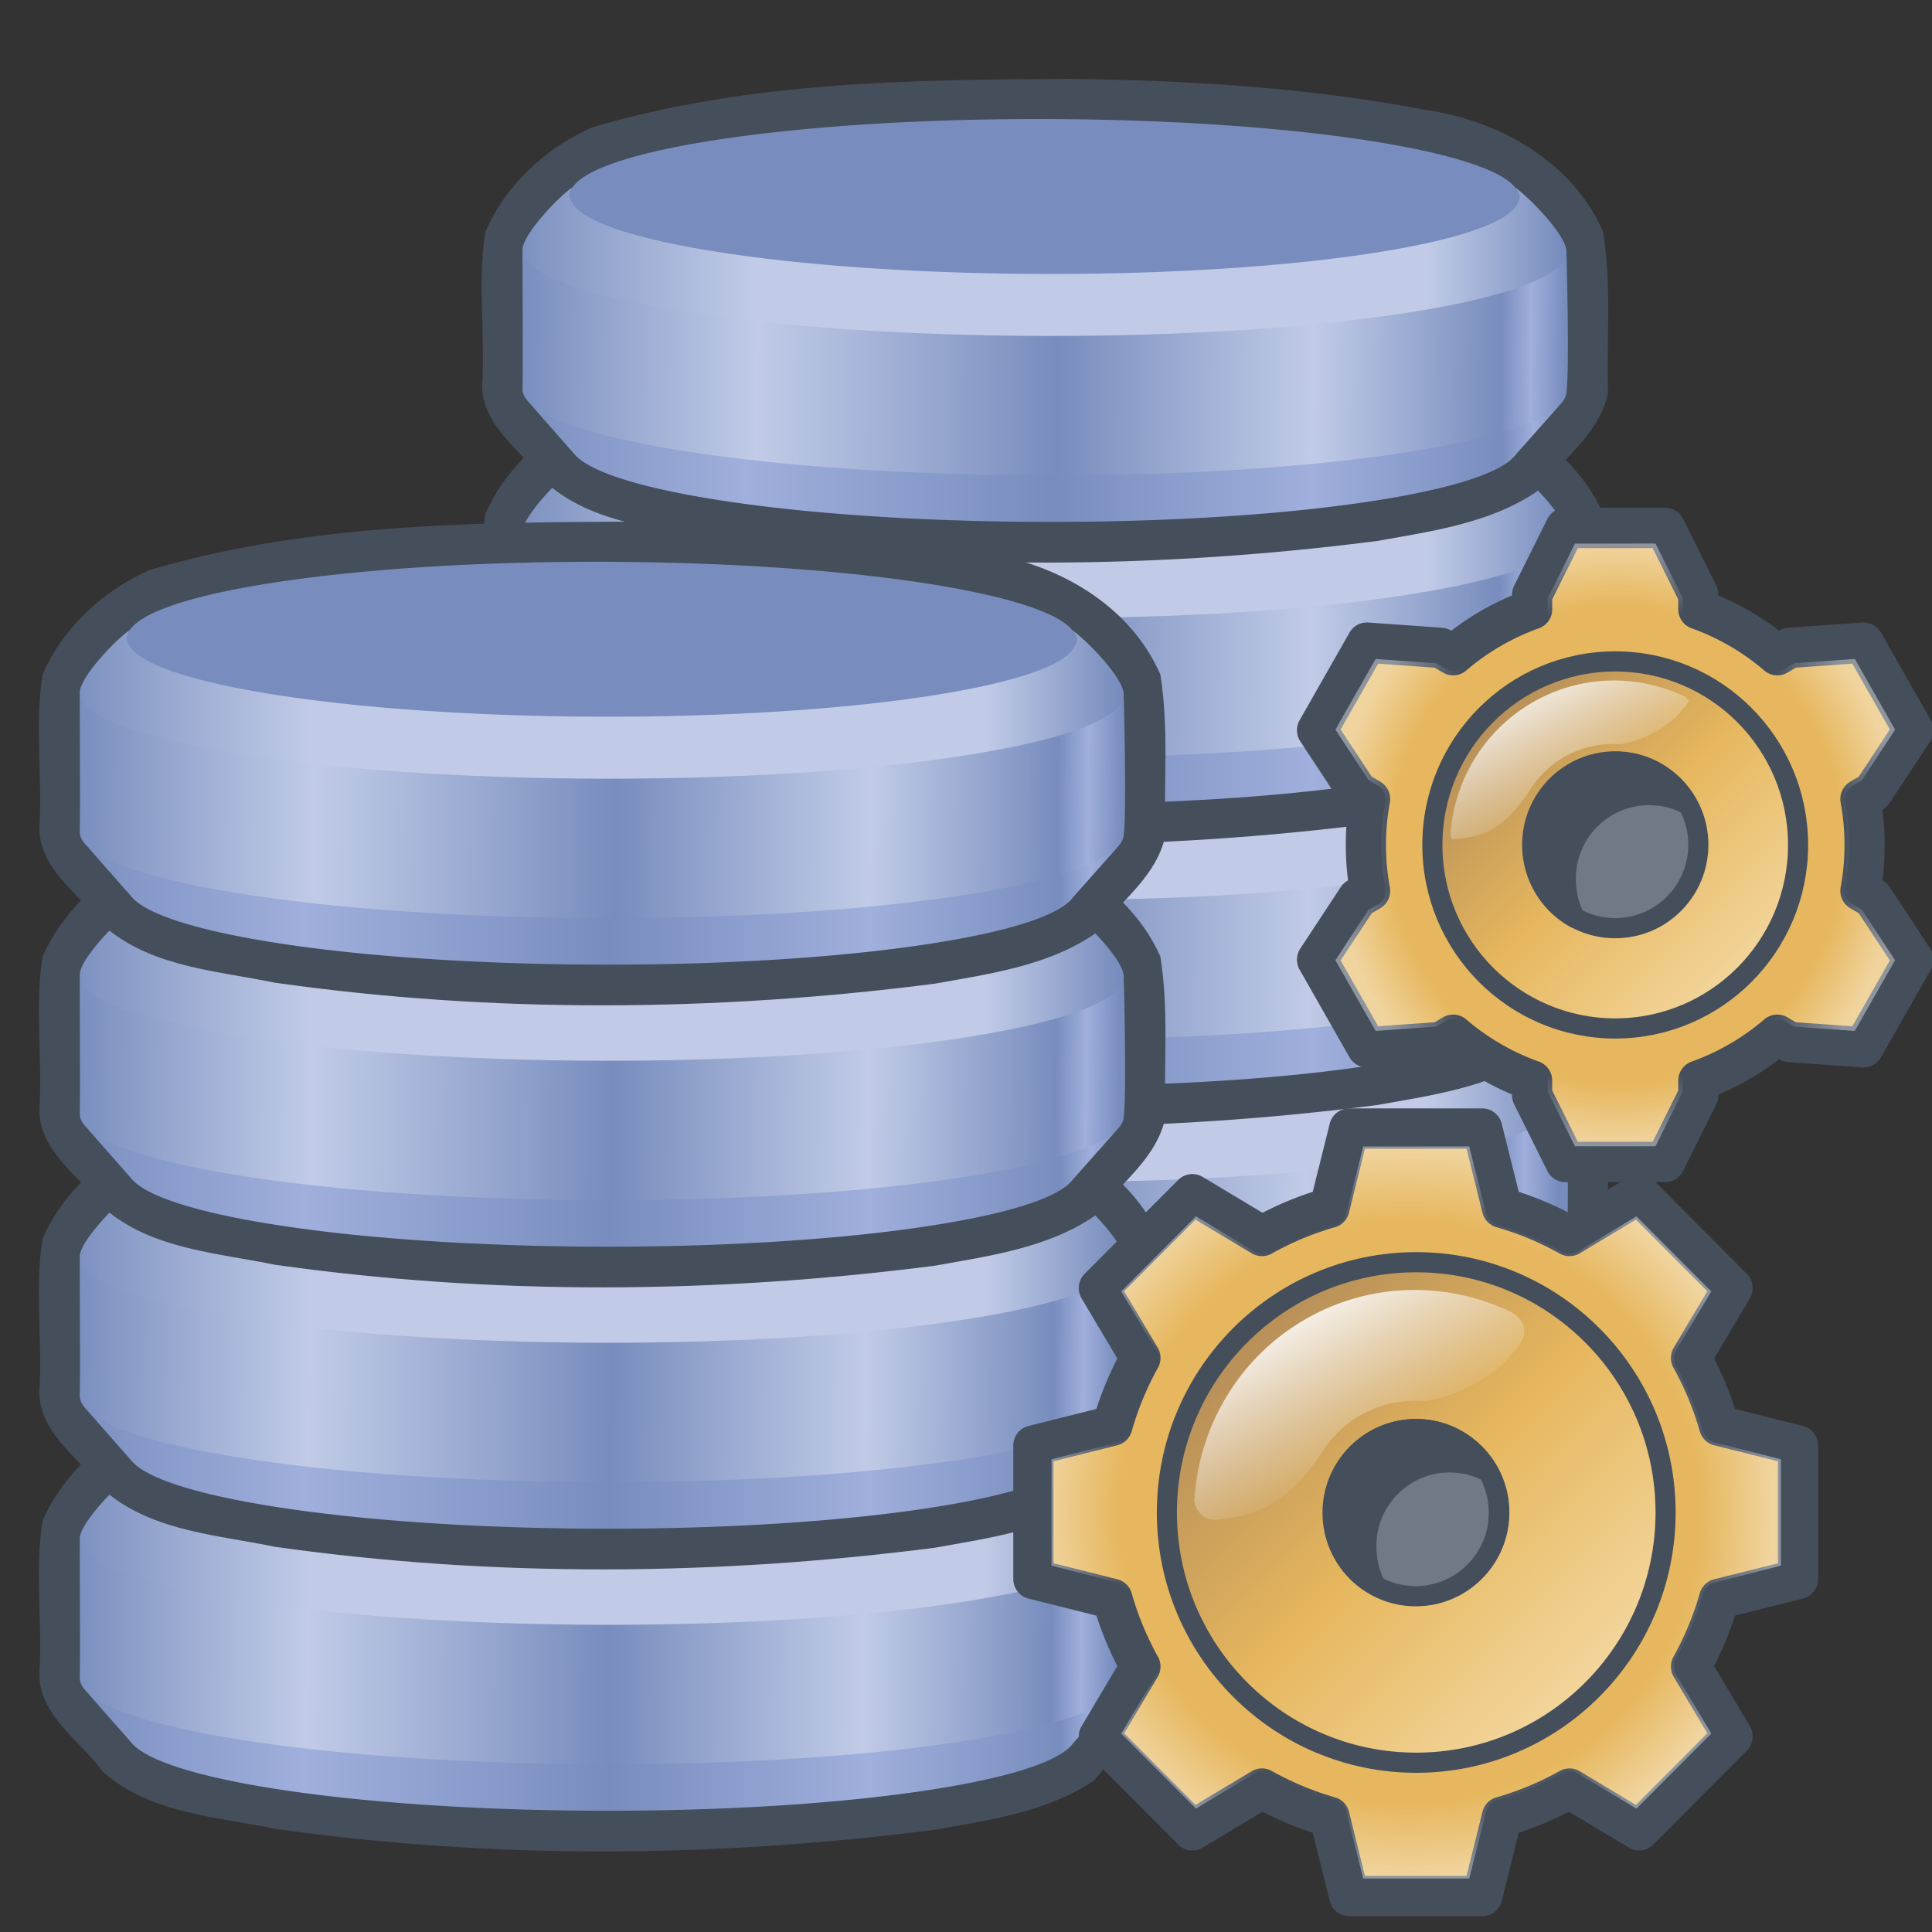
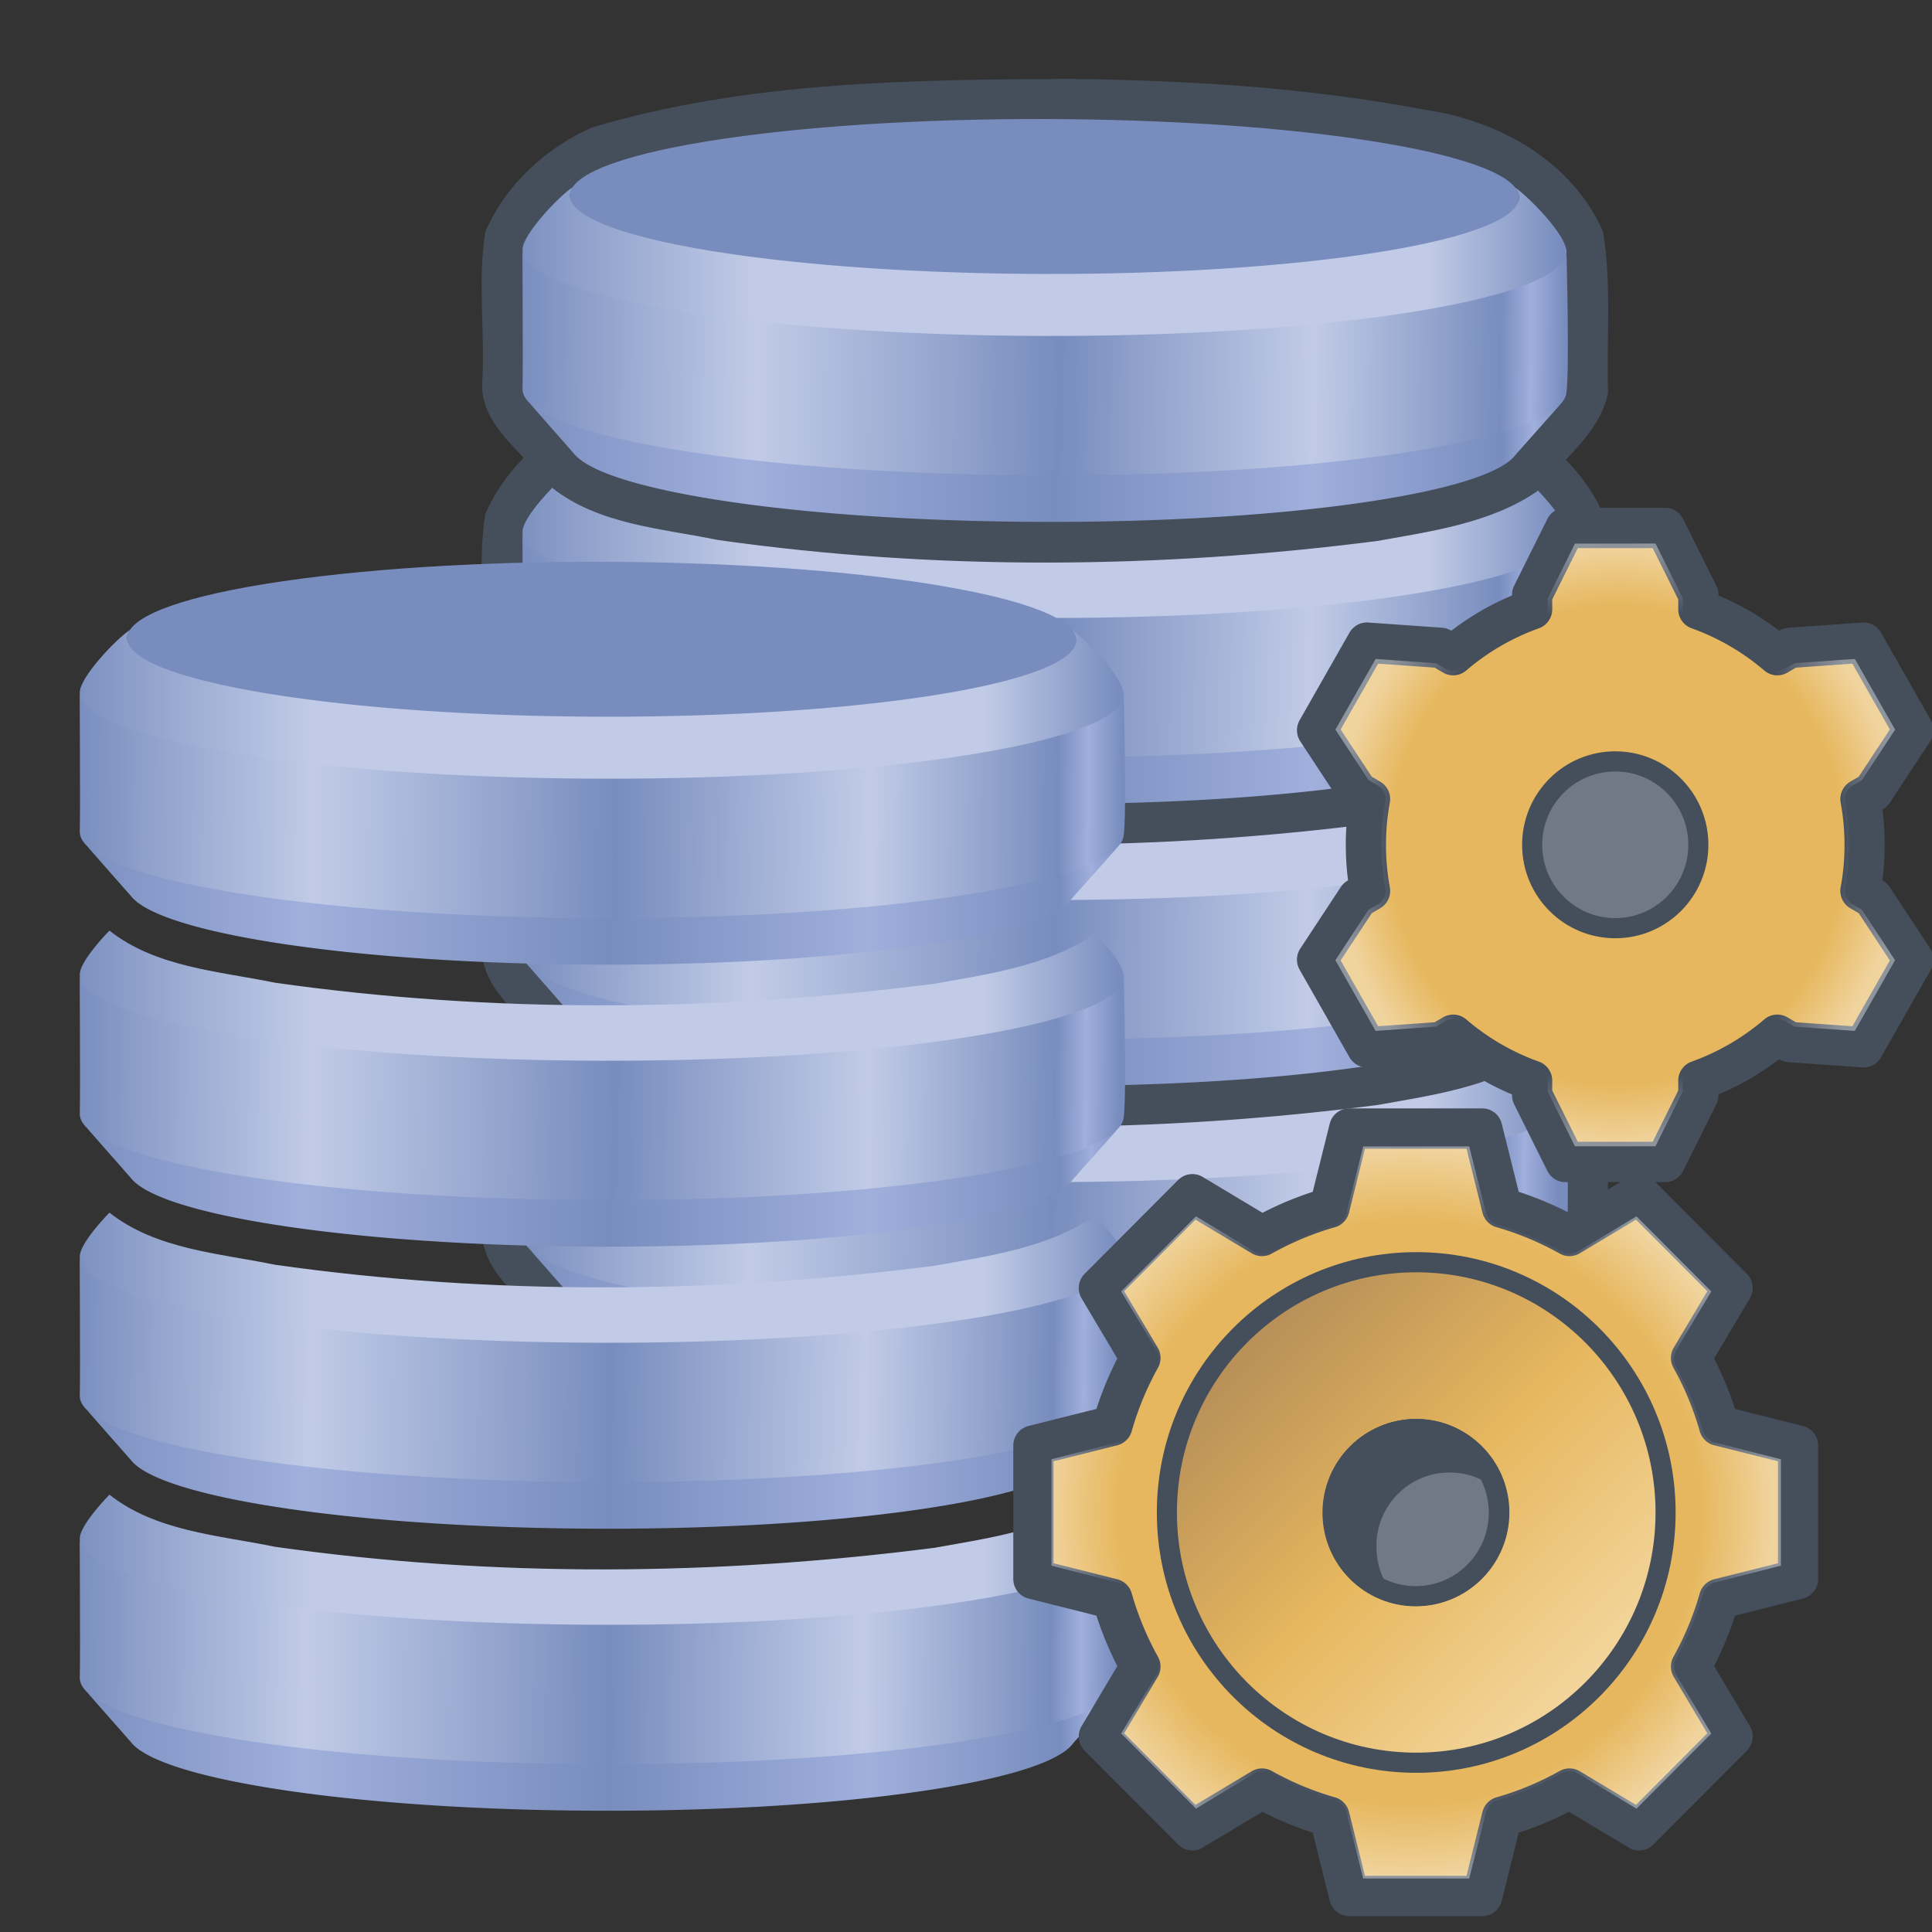
<svg xmlns="http://www.w3.org/2000/svg" xmlns:xlink="http://www.w3.org/1999/xlink" width="48" height="48" version="1.0">
  <rect width="100%" height="100%" fill="#333333" stroke="none" />
  <defs>
    <linearGradient xlink:href="#a" id="o" gradientUnits="userSpaceOnUse" x1="14.729" y1="42.056" x2="14.729" y2="47.709" />
    <linearGradient id="b">
      <stop style="stop-color:#9d7955;stop-opacity:1" offset="0" />
      <stop offset=".5" style="stop-color:#e6b75e;stop-opacity:1" />
      <stop style="stop-color:#fae6be;stop-opacity:1" offset="1" />
    </linearGradient>
    <linearGradient id="c">
      <stop style="stop-color:#fff;stop-opacity:0" offset="0" />
      <stop offset=".796" style="stop-color:#fff;stop-opacity:0" />
      <stop style="stop-color:#fff;stop-opacity:1" offset="1" />
    </linearGradient>
    <linearGradient id="a">
      <stop style="stop-color:#fff;stop-opacity:1" offset="0" />
      <stop style="stop-color:#fff;stop-opacity:0" offset="1" />
    </linearGradient>
    <linearGradient xlink:href="#b" id="n" gradientUnits="userSpaceOnUse" x1="5.888" y1="33.542" x2="20.367" y2="48.021" gradientTransform="translate(28.698 2.023) scale(1.105)" />
    <radialGradient xlink:href="#c" id="m" gradientUnits="userSpaceOnUse" gradientTransform="matrix(0 -1 1 0 -6.716 62.737)" cx="15.646" cy="49.728" fx="15.646" fy="49.728" r="10.969" />
    <radialGradient xlink:href="#c" id="p" gradientUnits="userSpaceOnUse" gradientTransform="matrix(.013 -1.072 1.016 .013 -26.868 62.772)" cx="18.04" cy="43.984" fx="18.04" fy="43.984" r="8.406" />
    <linearGradient xlink:href="#b" id="q" gradientUnits="userSpaceOnUse" x1="-10.222" y1="38.928" x2="7.362" y2="56.511" />
    <linearGradient xlink:href="#a" id="r" gradientUnits="userSpaceOnUse" x1="14.729" y1="42.056" x2="14.729" y2="47.709" />
    <linearGradient xlink:href="#d" id="j" gradientUnits="userSpaceOnUse" gradientTransform="matrix(.393 0 0 .385 -59.302 51.692)" x1="164.933" y1="-74.77" x2="231.931" y2="-74.77" />
    <linearGradient id="d">
      <stop style="stop-color:#788dbe;stop-opacity:1" offset="0" />
      <stop offset=".237" style="stop-color:#c1cbe7;stop-opacity:1" />
      <stop style="stop-color:#c1cbe7;stop-opacity:1" offset=".873" />
      <stop style="stop-color:#788dbe;stop-opacity:1" offset="1" />
    </linearGradient>
    <linearGradient xlink:href="#e" id="k" gradientUnits="userSpaceOnUse" gradientTransform="matrix(.393 0 0 .385 -59.302 65.692)" x1="164.933" y1="-62.572" x2="232.285" y2="-62.572" />
    <linearGradient id="e">
      <stop offset="0" style="stop-color:#788dbe;stop-opacity:1" />
      <stop style="stop-color:#a0afdc;stop-opacity:1" offset=".229" />
      <stop offset=".517" style="stop-color:#788dbe;stop-opacity:1" />
      <stop style="stop-color:#a0afdc;stop-opacity:1" offset=".76" />
      <stop offset=".939" style="stop-color:#788dbe;stop-opacity:1" />
      <stop style="stop-color:#a0afdc;stop-opacity:1" offset=".968" />
      <stop offset="1" style="stop-color:#788dbe;stop-opacity:1" />
    </linearGradient>
    <linearGradient xlink:href="#f" id="l" gradientUnits="userSpaceOnUse" x1="165.816" y1="-70.35" x2="232.108" y2="-69.82" gradientTransform="matrix(.393 0 0 .385 -59.302 44.692)" />
    <linearGradient id="f">
      <stop style="stop-color:#788dbe;stop-opacity:1" offset="0" />
      <stop offset=".229" style="stop-color:#c1cbe7;stop-opacity:1" />
      <stop style="stop-color:#788dbe;stop-opacity:1" offset=".517" />
      <stop offset=".76" style="stop-color:#c1cbe7;stop-opacity:1" />
      <stop style="stop-color:#788dbe;stop-opacity:1" offset=".939" />
      <stop offset=".968" style="stop-color:#a0afdc;stop-opacity:1" />
      <stop style="stop-color:#788dbe;stop-opacity:1" offset="1" />
    </linearGradient>
    <linearGradient xlink:href="#d" id="g" gradientUnits="userSpaceOnUse" gradientTransform="matrix(.393 0 0 .385 -59.302 51.692)" x1="164.933" y1="-74.77" x2="231.931" y2="-74.77" />
    <linearGradient xlink:href="#e" id="h" gradientUnits="userSpaceOnUse" gradientTransform="matrix(.393 0 0 .385 -59.302 65.692)" x1="164.933" y1="-62.572" x2="232.285" y2="-62.572" />
    <linearGradient xlink:href="#f" id="i" gradientUnits="userSpaceOnUse" gradientTransform="matrix(.393 0 0 .385 -59.302 44.692)" x1="165.816" y1="-70.35" x2="232.108" y2="-69.82" />
  </defs>
  <g transform="translate(0 -16)">
    <g transform="matrix(.393 0 0 .385 -22.287 51.682)">
      <path d="M124.238-87.59c-10.08.052-20.366.178-30.102 3.133-2.908 1.311-5.496 3.733-6.747 6.749-.486 3.1-.032 6.323-.179 9.476-.211 2.152 1.233 3.626 2.607 5.088-1.009 1.068-1.866 2.282-2.428 3.636-.486 3.1-.032 6.323-.179 9.476-.211 2.152 1.233 3.626 2.607 5.088-1.009 1.068-1.866 2.282-2.428 3.636-.486 3.1-.032 6.323-.179 9.476-.211 2.152 1.233 3.626 2.607 5.088-1.009 1.068-1.866 2.282-2.428 3.636-.486 3.1-.032 6.323-.179 9.476-.288 2.937 2.501 4.619 3.997 6.718 2.971 2.692 7.171 2.898 10.878 3.677 13.804 1.999 27.883 1.877 41.7.066 3.444-.628 7.138-1.144 10.084-3.189 1.574-2.017 3.927-3.692 4.498-6.338-.102-3.459.234-7.008-.313-10.426-.571-1.337-1.396-2.485-2.363-3.489 1.174-1.261 2.304-2.565 2.676-4.286-.102-3.459.234-7.008-.313-10.425-.571-1.338-1.396-2.485-2.363-3.489 1.175-1.262 2.304-2.565 2.676-4.286-.102-3.459.234-7.008-.313-10.425-.571-1.335-1.393-2.481-2.358-3.484 1.176-1.263 2.299-2.567 2.671-4.291-.102-3.459.234-7.008-.313-10.426-1.966-4.601-6.678-7.225-11.37-7.891-7.396-1.439-14.931-1.88-22.446-1.975z" style="color:#000;font-style:normal;font-variant:normal;font-weight:400;font-stretch:normal;font-size:medium;line-height:normal;font-family:sans-serif;text-indent:0;text-align:start;text-decoration:none;text-decoration-line:none;text-decoration-style:solid;text-decoration-color:#000;letter-spacing:normal;word-spacing:normal;text-transform:none;writing-mode:lr-tb;direction:ltr;baseline-shift:baseline;text-anchor:start;white-space:normal;clip-rule:nonzero;display:inline;overflow:visible;visibility:visible;opacity:1;isolation:auto;mix-blend-mode:normal;color-interpolation:sRGB;color-interpolation-filters:linearRGB;solid-color:#000;solid-opacity:1;fill:#454e5b;fill-opacity:1;fill-rule:nonzero;stroke:none;stroke-width:.289;stroke-linecap:round;stroke-linejoin:round;stroke-miterlimit:4;stroke-dasharray:none;stroke-dashoffset:0;stroke-opacity:1;color-rendering:auto;image-rendering:auto;shape-rendering:auto;text-rendering:auto;enable-background:accumulate" />
      <path transform="matrix(2.542 0 0 2.6 74.486 -116.201)" d="M7.244 13.695c-.35.235-1.234 1.166-1.242 1.543-.007.541 1.109 2.023 3.373 2.434 4.814.873 13.018.958 18.336.182 2.78-.406 4.212-1.979 4.256-2.545.003-.436-.96-1.389-1.283-1.613.111.133.102.26.102.26-.012.52-1.312.035-3.867.408-4.835.706-12.294.628-16.67-.166-2.031-.369-3.051.164-3.066-.285-.005-.088.023-.131.062-.217zm-.504 7.459c-.358.37-.733.839-.738 1.084-.007.541 1.109 2.023 3.373 2.434 4.814.873 13.018.958 18.336.182 2.78-.406 4.212-1.979 4.256-2.545.002-.268-.36-.721-.715-1.09-.007.009-.016.018-.024.027-1.159.786-2.612.985-3.967 1.227-5.435.696-10.974.743-16.404-.025-1.394-.286-2.96-.381-4.117-1.293zm0 7c-.358.37-.733.839-.738 1.084-.007.541 1.109 2.023 3.373 2.434 4.814.873 13.018.958 18.336.182 2.78-.406 4.212-1.979 4.256-2.545.002-.268-.36-.721-.715-1.09-.007.009-.016.018-.024.027-1.159.786-2.612.985-3.967 1.227-5.435.696-10.974.743-16.404-.025-1.394-.286-2.96-.381-4.117-1.293zm0 7c-.358.37-.733.839-.738 1.084-.007.541 1.109 2.023 3.373 2.434 4.814.873 13.018.958 18.336.182 2.78-.406 4.212-1.979 4.256-2.545.002-.268-.36-.721-.715-1.09-.007.009-.016.018-.024.027-1.159.786-2.612.985-3.967 1.227-5.435.696-10.974.743-16.404-.025-1.394-.286-2.96-.381-4.117-1.293z" style="color:#000;font-style:normal;font-variant:normal;font-weight:400;font-stretch:normal;font-size:medium;line-height:normal;font-family:sans-serif;text-indent:0;text-align:start;text-decoration:none;text-decoration-line:none;text-decoration-style:solid;text-decoration-color:#000;letter-spacing:normal;word-spacing:normal;text-transform:none;writing-mode:lr-tb;direction:ltr;baseline-shift:baseline;text-anchor:start;white-space:normal;clip-rule:nonzero;display:inline;overflow:visible;visibility:visible;opacity:1;isolation:auto;mix-blend-mode:normal;color-interpolation:sRGB;color-interpolation-filters:linearRGB;solid-color:#000;solid-opacity:1;fill:url(#g);fill-opacity:1;fill-rule:nonzero;stroke:none;stroke-width:.289;stroke-linecap:round;stroke-linejoin:round;stroke-miterlimit:4;stroke-dasharray:none;stroke-dashoffset:0;stroke-opacity:1;color-rendering:auto;image-rendering:auto;shape-rendering:auto;text-rendering:auto;enable-background:accumulate" />
      <path transform="matrix(2.542 0 0 2.6 74.486 -116.201)" d="M8.195 19.041c-1.052.024-1.724.301-2.019.01l1.107 1.256c.304.375 1.288.741 2.965 1.045 4.376.794 11.835.87 16.67.164 2.204-.322 3.474-.748 3.789-1.193l1.129-1.266c-.41.469-1.793-.083-4.125.258-5.318.776-13.522.692-18.336-.182a5.824 5.824 0 0 0-1.18-.092zm0 7c-1.052.024-1.724.301-2.019.01l1.107 1.256c.304.375 1.288.741 2.965 1.045 4.376.794 11.835.87 16.67.164 2.204-.322 3.474-.748 3.789-1.193l1.129-1.266c-.41.469-1.793-.083-4.125.258-5.318.776-13.522.692-18.336-.182a5.824 5.824 0 0 0-1.18-.092zm0 7c-1.052.024-1.724.301-2.019.01l1.107 1.256c.304.375 1.288.741 2.965 1.045 4.376.794 11.835.87 16.67.164 2.204-.322 3.474-.748 3.789-1.193l1.129-1.266c-.41.469-1.793-.083-4.125.258-5.318.776-13.522.692-18.336-.182a5.824 5.824 0 0 0-1.18-.092zm0 7c-1.052.024-1.724.301-2.019.01l1.107 1.256c.304.375 1.288.741 2.965 1.045 4.376.794 11.835.87 16.67.164 2.204-.322 3.474-.748 3.789-1.193l1.129-1.266c-.41.469-1.793-.083-4.125.258-5.318.776-13.522.692-18.336-.182a5.824 5.824 0 0 0-1.18-.092z" style="color:#000;font-style:normal;font-variant:normal;font-weight:400;font-stretch:normal;font-size:medium;line-height:normal;font-family:sans-serif;text-indent:0;text-align:start;text-decoration:none;text-decoration-line:none;text-decoration-style:solid;text-decoration-color:#000;letter-spacing:normal;word-spacing:normal;text-transform:none;writing-mode:lr-tb;direction:ltr;baseline-shift:baseline;text-anchor:start;white-space:normal;clip-rule:nonzero;display:inline;overflow:visible;visibility:visible;opacity:1;isolation:auto;mix-blend-mode:normal;color-interpolation:sRGB;color-interpolation-filters:linearRGB;solid-color:#000;solid-opacity:1;fill:url(#h);fill-opacity:1;fill-rule:nonzero;stroke:none;stroke-width:.289;stroke-linecap:round;stroke-linejoin:round;stroke-miterlimit:4;stroke-dasharray:none;stroke-dashoffset:0;stroke-opacity:1;color-rendering:auto;image-rendering:auto;shape-rendering:auto;text-rendering:auto;enable-background:accumulate" />
      <path d="M102.573-83.743c12.29-1.834 31.247-1.635 42.371.429 11.124 2.064 10.256 5.223-2.033 7.057-12.29 1.834-31.25 1.635-42.374-.429-11.124-2.064-10.254-5.223 2.036-7.057z" style="color:#000;font-style:normal;font-variant:normal;font-weight:400;font-stretch:normal;font-size:medium;line-height:normal;font-family:sans-serif;text-indent:0;text-align:start;text-decoration:none;text-decoration-line:none;text-decoration-style:solid;text-decoration-color:#000;letter-spacing:normal;word-spacing:normal;text-transform:none;writing-mode:lr-tb;direction:ltr;baseline-shift:baseline;text-anchor:start;white-space:normal;clip-rule:nonzero;display:inline;overflow:visible;visibility:visible;opacity:1;isolation:auto;mix-blend-mode:normal;color-interpolation:sRGB;color-interpolation-filters:linearRGB;solid-color:#000;solid-opacity:1;fill:#788dbe;fill-opacity:1;fill-rule:nonzero;stroke:none;stroke-width:.744;stroke-linecap:round;stroke-linejoin:round;stroke-miterlimit:4;stroke-dasharray:none;stroke-dashoffset:0;stroke-opacity:1;color-rendering:auto;image-rendering:auto;shape-rendering:auto;text-rendering:auto;enable-background:accumulate" />
      <path transform="matrix(2.542 0 0 2.6 74.486 -116.201)" d="M6.002 15.248c-.009-.577.017 2.874 0 3.445-.015.511 1.1 1.027 3.373 1.439 4.814.873 13.018.958 18.336.182 2.733-.399 4.162-.946 4.25-1.502.083-.526.004-3.5.004-3.5-.025.57-1.456 1.133-4.254 1.541-5.318.776-13.522.692-18.336-.182-2.249-.408-3.365-.918-3.373-1.424zm0 7c-.009-.577.017 2.874 0 3.445-.015.511 1.1 1.027 3.373 1.439 4.814.873 13.018.958 18.336.182 2.733-.399 4.162-.946 4.25-1.502.083-.526.004-3.5.004-3.5-.025.57-1.456 1.133-4.254 1.541-5.318.776-13.522.692-18.336-.182-2.249-.408-3.365-.918-3.373-1.424zm0 7c-.009-.577.017 2.874 0 3.445-.015.511 1.1 1.027 3.373 1.439 4.814.873 13.018.958 18.336.182 2.733-.399 4.162-.946 4.25-1.502.083-.526.004-3.5.004-3.5-.025.57-1.456 1.133-4.254 1.541-5.318.776-13.522.692-18.336-.182-2.249-.408-3.365-.918-3.373-1.424zm0 7c-.009-.577.017 2.874 0 3.445-.015.511 1.1 1.027 3.373 1.439 4.814.873 13.018.958 18.336.182 2.733-.399 4.162-.946 4.25-1.502.083-.526.004-3.5.004-3.5-.025.57-1.456 1.133-4.254 1.541-5.318.776-13.522.692-18.336-.182-2.249-.408-3.365-.918-3.373-1.424z" style="color:#000;font-style:normal;font-variant:normal;font-weight:400;font-stretch:normal;font-size:medium;line-height:normal;font-family:sans-serif;text-indent:0;text-align:start;text-decoration:none;text-decoration-line:none;text-decoration-style:solid;text-decoration-color:#000;letter-spacing:normal;word-spacing:normal;text-transform:none;writing-mode:lr-tb;direction:ltr;baseline-shift:baseline;text-anchor:start;white-space:normal;clip-rule:nonzero;display:inline;overflow:visible;visibility:visible;opacity:1;isolation:auto;mix-blend-mode:normal;color-interpolation:sRGB;color-interpolation-filters:linearRGB;solid-color:#000;solid-opacity:1;fill:url(#i);fill-opacity:1;fill-rule:nonzero;stroke:none;stroke-width:.289;stroke-linecap:round;stroke-linejoin:round;stroke-miterlimit:4;stroke-dasharray:none;stroke-dashoffset:0;stroke-opacity:1;color-rendering:auto;image-rendering:auto;shape-rendering:auto;text-rendering:auto;enable-background:accumulate" />
    </g>
    <g transform="matrix(.393 0 0 .385 -33.287 62.682)">
-       <path style="color:#000;font-style:normal;font-variant:normal;font-weight:400;font-stretch:normal;font-size:medium;line-height:normal;font-family:sans-serif;text-indent:0;text-align:start;text-decoration:none;text-decoration-line:none;text-decoration-style:solid;text-decoration-color:#000;letter-spacing:normal;word-spacing:normal;text-transform:none;writing-mode:lr-tb;direction:ltr;baseline-shift:baseline;text-anchor:start;white-space:normal;clip-rule:nonzero;display:inline;overflow:visible;visibility:visible;opacity:1;isolation:auto;mix-blend-mode:normal;color-interpolation:sRGB;color-interpolation-filters:linearRGB;solid-color:#000;solid-opacity:1;fill:#454e5b;fill-opacity:1;fill-rule:nonzero;stroke:none;stroke-width:.289;stroke-linecap:round;stroke-linejoin:round;stroke-miterlimit:4;stroke-dasharray:none;stroke-dashoffset:0;stroke-opacity:1;color-rendering:auto;image-rendering:auto;shape-rendering:auto;text-rendering:auto;enable-background:accumulate" d="M124.238-87.59c-10.08.052-20.366.178-30.102 3.133-2.908 1.311-5.496 3.733-6.747 6.749-.486 3.1-.032 6.323-.179 9.476-.211 2.152 1.233 3.626 2.607 5.088-1.009 1.068-1.866 2.282-2.428 3.636-.486 3.1-.032 6.323-.179 9.476-.211 2.152 1.233 3.626 2.607 5.088-1.009 1.068-1.866 2.282-2.428 3.636-.486 3.1-.032 6.323-.179 9.476-.211 2.152 1.233 3.626 2.607 5.088-1.009 1.068-1.866 2.282-2.428 3.636-.486 3.1-.032 6.323-.179 9.476-.288 2.937 2.501 4.619 3.997 6.718 2.971 2.692 7.171 2.898 10.878 3.677 13.804 1.999 27.883 1.877 41.7.066 3.444-.628 7.138-1.144 10.084-3.189 1.574-2.017 3.927-3.692 4.498-6.338-.102-3.459.234-7.008-.313-10.426-.571-1.337-1.396-2.485-2.363-3.489 1.174-1.261 2.304-2.565 2.676-4.286-.102-3.459.234-7.008-.313-10.425-.571-1.338-1.396-2.485-2.363-3.489 1.175-1.262 2.304-2.565 2.676-4.286-.102-3.459.234-7.008-.313-10.425-.571-1.335-1.393-2.481-2.358-3.484 1.176-1.263 2.299-2.567 2.671-4.291-.102-3.459.234-7.008-.313-10.426-1.966-4.601-6.678-7.225-11.37-7.891-7.396-1.439-14.931-1.88-22.446-1.975z" />
      <path style="color:#000;font-style:normal;font-variant:normal;font-weight:400;font-stretch:normal;font-size:medium;line-height:normal;font-family:sans-serif;text-indent:0;text-align:start;text-decoration:none;text-decoration-line:none;text-decoration-style:solid;text-decoration-color:#000;letter-spacing:normal;word-spacing:normal;text-transform:none;writing-mode:lr-tb;direction:ltr;baseline-shift:baseline;text-anchor:start;white-space:normal;clip-rule:nonzero;display:inline;overflow:visible;visibility:visible;opacity:1;isolation:auto;mix-blend-mode:normal;color-interpolation:sRGB;color-interpolation-filters:linearRGB;solid-color:#000;solid-opacity:1;fill:url(#j);fill-opacity:1;fill-rule:nonzero;stroke:none;stroke-width:.289;stroke-linecap:round;stroke-linejoin:round;stroke-miterlimit:4;stroke-dasharray:none;stroke-dashoffset:0;stroke-opacity:1;color-rendering:auto;image-rendering:auto;shape-rendering:auto;text-rendering:auto;enable-background:accumulate" d="M7.244 13.695c-.35.235-1.234 1.166-1.242 1.543-.007.541 1.109 2.023 3.373 2.434 4.814.873 13.018.958 18.336.182 2.78-.406 4.212-1.979 4.256-2.545.003-.436-.96-1.389-1.283-1.613.111.133.102.26.102.26-.012.52-1.312.035-3.867.408-4.835.706-12.294.628-16.67-.166-2.031-.369-3.051.164-3.066-.285-.005-.088.023-.131.062-.217zm-.504 7.459c-.358.37-.733.839-.738 1.084-.007.541 1.109 2.023 3.373 2.434 4.814.873 13.018.958 18.336.182 2.78-.406 4.212-1.979 4.256-2.545.002-.268-.36-.721-.715-1.09-.007.009-.016.018-.024.027-1.159.786-2.612.985-3.967 1.227-5.435.696-10.974.743-16.404-.025-1.394-.286-2.96-.381-4.117-1.293zm0 7c-.358.37-.733.839-.738 1.084-.007.541 1.109 2.023 3.373 2.434 4.814.873 13.018.958 18.336.182 2.78-.406 4.212-1.979 4.256-2.545.002-.268-.36-.721-.715-1.09-.007.009-.016.018-.024.027-1.159.786-2.612.985-3.967 1.227-5.435.696-10.974.743-16.404-.025-1.394-.286-2.96-.381-4.117-1.293zm0 7c-.358.37-.733.839-.738 1.084-.007.541 1.109 2.023 3.373 2.434 4.814.873 13.018.958 18.336.182 2.78-.406 4.212-1.979 4.256-2.545.002-.268-.36-.721-.715-1.09-.007.009-.016.018-.024.027-1.159.786-2.612.985-3.967 1.227-5.435.696-10.974.743-16.404-.025-1.394-.286-2.96-.381-4.117-1.293z" transform="matrix(2.542 0 0 2.6 74.486 -116.201)" />
      <path style="color:#000;font-style:normal;font-variant:normal;font-weight:400;font-stretch:normal;font-size:medium;line-height:normal;font-family:sans-serif;text-indent:0;text-align:start;text-decoration:none;text-decoration-line:none;text-decoration-style:solid;text-decoration-color:#000;letter-spacing:normal;word-spacing:normal;text-transform:none;writing-mode:lr-tb;direction:ltr;baseline-shift:baseline;text-anchor:start;white-space:normal;clip-rule:nonzero;display:inline;overflow:visible;visibility:visible;opacity:1;isolation:auto;mix-blend-mode:normal;color-interpolation:sRGB;color-interpolation-filters:linearRGB;solid-color:#000;solid-opacity:1;fill:url(#k);fill-opacity:1;fill-rule:nonzero;stroke:none;stroke-width:.289;stroke-linecap:round;stroke-linejoin:round;stroke-miterlimit:4;stroke-dasharray:none;stroke-dashoffset:0;stroke-opacity:1;color-rendering:auto;image-rendering:auto;shape-rendering:auto;text-rendering:auto;enable-background:accumulate" d="M8.195 19.041c-1.052.024-1.724.301-2.019.01l1.107 1.256c.304.375 1.288.741 2.965 1.045 4.376.794 11.835.87 16.67.164 2.204-.322 3.474-.748 3.789-1.193l1.129-1.266c-.41.469-1.793-.083-4.125.258-5.318.776-13.522.692-18.336-.182a5.824 5.824 0 0 0-1.18-.092zm0 7c-1.052.024-1.724.301-2.019.01l1.107 1.256c.304.375 1.288.741 2.965 1.045 4.376.794 11.835.87 16.67.164 2.204-.322 3.474-.748 3.789-1.193l1.129-1.266c-.41.469-1.793-.083-4.125.258-5.318.776-13.522.692-18.336-.182a5.824 5.824 0 0 0-1.18-.092zm0 7c-1.052.024-1.724.301-2.019.01l1.107 1.256c.304.375 1.288.741 2.965 1.045 4.376.794 11.835.87 16.67.164 2.204-.322 3.474-.748 3.789-1.193l1.129-1.266c-.41.469-1.793-.083-4.125.258-5.318.776-13.522.692-18.336-.182a5.824 5.824 0 0 0-1.18-.092zm0 7c-1.052.024-1.724.301-2.019.01l1.107 1.256c.304.375 1.288.741 2.965 1.045 4.376.794 11.835.87 16.67.164 2.204-.322 3.474-.748 3.789-1.193l1.129-1.266c-.41.469-1.793-.083-4.125.258-5.318.776-13.522.692-18.336-.182a5.824 5.824 0 0 0-1.18-.092z" transform="matrix(2.542 0 0 2.6 74.486 -116.201)" />
      <path style="color:#000;font-style:normal;font-variant:normal;font-weight:400;font-stretch:normal;font-size:medium;line-height:normal;font-family:sans-serif;text-indent:0;text-align:start;text-decoration:none;text-decoration-line:none;text-decoration-style:solid;text-decoration-color:#000;letter-spacing:normal;word-spacing:normal;text-transform:none;writing-mode:lr-tb;direction:ltr;baseline-shift:baseline;text-anchor:start;white-space:normal;clip-rule:nonzero;display:inline;overflow:visible;visibility:visible;opacity:1;isolation:auto;mix-blend-mode:normal;color-interpolation:sRGB;color-interpolation-filters:linearRGB;solid-color:#000;solid-opacity:1;fill:#788dbe;fill-opacity:1;fill-rule:nonzero;stroke:none;stroke-width:.744;stroke-linecap:round;stroke-linejoin:round;stroke-miterlimit:4;stroke-dasharray:none;stroke-dashoffset:0;stroke-opacity:1;color-rendering:auto;image-rendering:auto;shape-rendering:auto;text-rendering:auto;enable-background:accumulate" d="M102.573-83.743c12.29-1.834 31.247-1.635 42.371.429 11.124 2.064 10.256 5.223-2.033 7.057-12.29 1.834-31.25 1.635-42.374-.429-11.124-2.064-10.254-5.223 2.036-7.057z" />
      <path style="color:#000;font-style:normal;font-variant:normal;font-weight:400;font-stretch:normal;font-size:medium;line-height:normal;font-family:sans-serif;text-indent:0;text-align:start;text-decoration:none;text-decoration-line:none;text-decoration-style:solid;text-decoration-color:#000;letter-spacing:normal;word-spacing:normal;text-transform:none;writing-mode:lr-tb;direction:ltr;baseline-shift:baseline;text-anchor:start;white-space:normal;clip-rule:nonzero;display:inline;overflow:visible;visibility:visible;opacity:1;isolation:auto;mix-blend-mode:normal;color-interpolation:sRGB;color-interpolation-filters:linearRGB;solid-color:#000;solid-opacity:1;fill:url(#l);fill-opacity:1;fill-rule:nonzero;stroke:none;stroke-width:.289;stroke-linecap:round;stroke-linejoin:round;stroke-miterlimit:4;stroke-dasharray:none;stroke-dashoffset:0;stroke-opacity:1;color-rendering:auto;image-rendering:auto;shape-rendering:auto;text-rendering:auto;enable-background:accumulate" d="M6.002 15.248c-.009-.577.017 2.874 0 3.445-.015.511 1.1 1.027 3.373 1.439 4.814.873 13.018.958 18.336.182 2.733-.399 4.162-.946 4.25-1.502.083-.526.004-3.5.004-3.5-.025.57-1.456 1.133-4.254 1.541-5.318.776-13.522.692-18.336-.182-2.249-.408-3.365-.918-3.373-1.424zm0 7c-.009-.577.017 2.874 0 3.445-.015.511 1.1 1.027 3.373 1.439 4.814.873 13.018.958 18.336.182 2.733-.399 4.162-.946 4.25-1.502.083-.526.004-3.5.004-3.5-.025.57-1.456 1.133-4.254 1.541-5.318.776-13.522.692-18.336-.182-2.249-.408-3.365-.918-3.373-1.424zm0 7c-.009-.577.017 2.874 0 3.445-.015.511 1.1 1.027 3.373 1.439 4.814.873 13.018.958 18.336.182 2.733-.399 4.162-.946 4.25-1.502.083-.526.004-3.5.004-3.5-.025.57-1.456 1.133-4.254 1.541-5.318.776-13.522.692-18.336-.182-2.249-.408-3.365-.918-3.373-1.424zm0 7c-.009-.577.017 2.874 0 3.445-.015.511 1.1 1.027 3.373 1.439 4.814.873 13.018.958 18.336.182 2.733-.399 4.162-.946 4.25-1.502.083-.526.004-3.5.004-3.5-.025.57-1.456 1.133-4.254 1.541-5.318.776-13.522.692-18.336-.182-2.249-.408-3.365-.918-3.373-1.424z" transform="matrix(2.542 0 0 2.6 74.486 -116.201)" />
    </g>
    <g transform="matrix(.826 0 0 .829 -17.033 14.536)">
      <g transform="translate(12.211 9.064)">
        <path style="fill:#e6b75e;fill-opacity:1;stroke:#454e5b;stroke-width:1.209;stroke-linecap:round;stroke-linejoin:round;stroke-miterlimit:4;stroke-dasharray:none;stroke-dashoffset:0;stroke-opacity:1" d="M48.993 26.524l-.594 2.375a9.552 9.552 0 0 0-2.031.844l-2.094-1.25-2.812 2.812 1.25 2.094a9.552 9.552 0 0 0-.844 2.031l-2.375.594v4l2.375.594a9.552 9.552 0 0 0 .844 2.031l-1.25 2.094 2.812 2.812 2.094-1.25a9.552 9.552 0 0 0 2.031.844l.594 2.375h4l.594-2.375a9.552 9.552 0 0 0 2.031-.844l2.094 1.25 2.812-2.812-1.25-2.094a9.552 9.552 0 0 0 .844-2.031l2.375-.594v-4l-2.375-.594a9.552 9.552 0 0 0-.844-2.031l1.25-2.094-2.812-2.812-2.094 1.25a9.552 9.552 0 0 0-2.031-.844l-.594-2.375z" />
        <path transform="translate(7.789 -9.064)" d="M41.625 36.125l-.5 1.969a.522.522 0 0 1-.344.375c-.671.191-1.341.479-1.937.812a.522.522 0 0 1-.531-.031l-1.719-1.031-2.25 2.25 1.031 1.719a.522.522 0 0 1 .031.531c-.334.597-.621 1.267-.813 1.937a.522.522 0 0 1-.375.344l-1.969.5v3.188l1.969.5a.522.522 0 0 1 .375.344c.191.671.479 1.341.812 1.937A.522.522 0 0 1 35.375 52l-1.031 1.719 2.25 2.25 1.719-1.031a.522.522 0 0 1 .531-.031c.597.334 1.267.621 1.937.813a.522.522 0 0 1 .344.375l.5 1.969h3.188l.5-1.969a.522.522 0 0 1 .344-.375c.671-.191 1.341-.479 1.937-.812a.522.522 0 0 1 .531.031l1.719 1.031 2.25-2.25L51.062 52a.522.522 0 0 1-.031-.531c.334-.597.621-1.267.813-1.937a.522.522 0 0 1 .375-.344l1.969-.5V45.5l-1.969-.5a.522.522 0 0 1-.375-.344c-.191-.671-.479-1.341-.812-1.937a.522.522 0 0 1 .031-.531l1.031-1.719-2.25-2.25L48.125 39.25a.522.522 0 0 1-.531.031c-.597-.334-1.267-.621-1.937-.813a.522.522 0 0 1-.344-.375l-.5-1.969zm1.594 8.469c1.38 0 2.5 1.12 2.5 2.5s-1.12 2.5-2.5 2.5-2.5-1.12-2.5-2.5 1.12-2.5 2.5-2.5z" style="opacity:.4;fill:url(#m);fill-opacity:1;stroke:none" />
        <path transform="translate(7.789 -9.064)" d="M43.219 39.594c-4.14 0-7.5 3.36-7.5 7.5 0 4.14 3.36 7.5 7.5 7.5 4.14 0 7.5-3.36 7.5-7.5 0-4.14-3.36-7.5-7.5-7.5zm0 5c1.38 0 2.5 1.12 2.5 2.5s-1.12 2.5-2.5 2.5-2.5-1.12-2.5-2.5 1.12-2.5 2.5-2.5z" style="fill:url(#n);fill-opacity:1;stroke:#454e5b;stroke-width:.604;stroke-linecap:round;stroke-linejoin:round;stroke-miterlimit:4;stroke-dasharray:none;stroke-dashoffset:0;stroke-opacity:1" />
        <circle style="fill:#707985;fill-opacity:1;stroke:#454e5b;stroke-width:.766;stroke-linecap:round;stroke-linejoin:round;stroke-miterlimit:4;stroke-dasharray:none;stroke-dashoffset:0;stroke-opacity:1" transform="translate(54.62 12.379) scale(.789)" cx="-4.599" cy="32.521" r="3.17" />
-         <path style="fill:url(#o);fill-opacity:1;stroke:none" d="M14.844 42.965c-2.293 0-4.324 1.178-5.524 2.945a.841.841 0 0 1-.035.047c-.112.142-.203.707.35.91a.841.841 0 0 1 .057.023c.926.421 1.925.597 3.537-.18l-.059.031c.485-.283 1.059-.457 1.674-.457.614 0 1.188.173 1.674.457a.841.841 0 0 1 .049.031c.613.417 2.29.57 3.129.205a.841.841 0 0 1 .094-.033c.494-.148.594-.325.646-.486.051-.155.015-.38-.09-.568-1.199-1.764-3.206-2.926-5.502-2.926z" transform="rotate(-30 11.257 -23.617)" />
        <path d="M51.008 35.53c-1.38 0-2.5 1.12-2.5 2.5 0 .944.508 1.762 1.281 2.188-.19-.353-.281-.759-.281-1.188 0-1.38 1.12-2.5 2.5-2.5.423 0 .807.095 1.156.281-.428-.763-1.22-1.281-2.156-1.281z" style="fill:#454e5b;fill-opacity:1;stroke:#454e5b;stroke-width:.604;stroke-linecap:round;stroke-linejoin:round;stroke-miterlimit:4;stroke-dasharray:none;stroke-dashoffset:0;stroke-opacity:1" />
      </g>
      <g transform="translate(20)">
        <path style="fill:#e6b75e;fill-opacity:1;stroke:#454e5b;stroke-width:1.209;stroke-linecap:round;stroke-linejoin:round;stroke-miterlimit:4;stroke-dasharray:none;stroke-dashoffset:0;stroke-opacity:1" d="M47.705 17.588l-1 2v.438a7.584 7.584 0 0 0-2.375 1.375l-.375-.219-2.219-.156-1.5 2.625 1.219 1.844.375.219a7.461 7.461 0 0 0-.125 1.375c0 .472.042.927.125 1.375l-.375.219-1.219 1.844 1.5 2.625 2.219-.156.375-.219a7.584 7.584 0 0 0 2.375 1.375v.438l1 2h3l1-2v-.438a7.584 7.584 0 0 0 2.375-1.375l.375.219 2.219.156 1.5-2.625-1.219-1.844-.375-.219c.084-.448.125-.903.125-1.375s-.042-.927-.125-1.375l.375-.219 1.219-1.844-1.5-2.625-2.219.156-.375.219a7.584 7.584 0 0 0-2.375-1.375v-.438l-1-2z" />
        <path style="opacity:.4;fill:url(#p);fill-opacity:1;stroke:none" d="M16.789 34.969l-.82 1.643v.326a.469.469 0 0 1-.312.441 7.118 7.118 0 0 0-2.227 1.289.469.469 0 0 1-.541.049l-.281-.162-1.814-.129-1.211 2.119.998 1.512.281.164a.469.469 0 0 1 .225.49A6.985 6.985 0 0 0 10.969 44c0 .444.039.87.117 1.289a.469.469 0 0 1-.225.49l-.281.164-.998 1.512 1.211 2.119 1.814-.129.281-.162a.469.469 0 0 1 .541.049 7.118 7.118 0 0 0 2.227 1.289.469.469 0 0 1 .312.441v.326l.82 1.643h2.422l.82-1.643v-.326a.469.469 0 0 1 .312-.441 7.118 7.118 0 0 0 2.227-1.289.469.469 0 0 1 .541-.049l.281.162 1.814.129 1.211-2.119-.998-1.512-.281-.164a.469.469 0 0 1-.225-.49A6.985 6.985 0 0 0 25.031 44c0-.444-.039-.87-.117-1.289a.469.469 0 0 1 .225-.49l.281-.164.998-1.512-1.211-2.119-1.814.129-.281.162a.469.469 0 0 1-.541-.049 7.118 7.118 0 0 0-2.227-1.289.469.469 0 0 1-.313-.442v-.326l-.82-1.643z" transform="translate(31.205 -16.912)" />
-         <circle transform="matrix(.68 0 0 .68 50.155 -5.296)" style="fill:url(#q);fill-opacity:1;stroke:#454e5b;stroke-width:.889;stroke-linecap:round;stroke-linejoin:round;stroke-miterlimit:4;stroke-dasharray:none;stroke-dashoffset:0;stroke-opacity:1" cx="-1.398" cy="47.624" r="8.088" />
        <circle style="fill:#707985;fill-opacity:1;stroke:#454e5b;stroke-width:1.955;stroke-linecap:round;stroke-linejoin:round;stroke-miterlimit:4;stroke-dasharray:none;stroke-dashoffset:0;stroke-opacity:1" transform="translate(49.637 12.368) scale(.309)" cx="-1.398" cy="47.624" r="8.088" />
-         <path style="fill:url(#r);fill-opacity:1;stroke:none" d="M14.844 43.44c-2.127 0-4.015 1.083-5.131 2.717-.007.013-.012.026-.019.039a.47.47 0 0 1-.043.065c.09-.114.009.011.018.06.008.05-.017.063.119.113a.47.47 0 0 1 .031.012c.022.01.043.022.064.033.001 0.0.001-0.0.002 0 .836.379 1.6.535 3.072-.154.01-.004.045-.022.033-.016.534-.298 1.171-.498 1.853-.498.709 0 1.372.21 1.924.533a.47.47 0 0 1 .07.053c.167.11.692.266 1.234.303.548.037 1.132-.034 1.428-.162a.47.47 0 0 1 .014-.004 1.285 1.285 0 0 1 .144-.049l-.012.002c.212-.064.305-.122.33-.143.025-.02.003.011.014-.021-.007.021-.007-.116-.047-.195-1.118-1.625-2.974-2.688-5.1-2.688z" transform="rotate(-30 7.178 -36.314) scale(.798)" />
-         <path d="M49.219 24.594c-1.38 0-2.5 1.12-2.5 2.5 0 .944.508 1.762 1.281 2.187-.191-.353-.281-.759-.281-1.187 0-1.38 1.12-2.5 2.5-2.5.423 0 .807.095 1.156.281-.428-.763-1.22-1.281-2.156-1.281z" style="fill:#454e5b;fill-opacity:1;stroke:#454e5b;stroke-width:.604;stroke-linecap:round;stroke-linejoin:round;stroke-miterlimit:4;stroke-dasharray:none;stroke-dashoffset:0;stroke-opacity:1" />
      </g>
    </g>
  </g>
</svg>